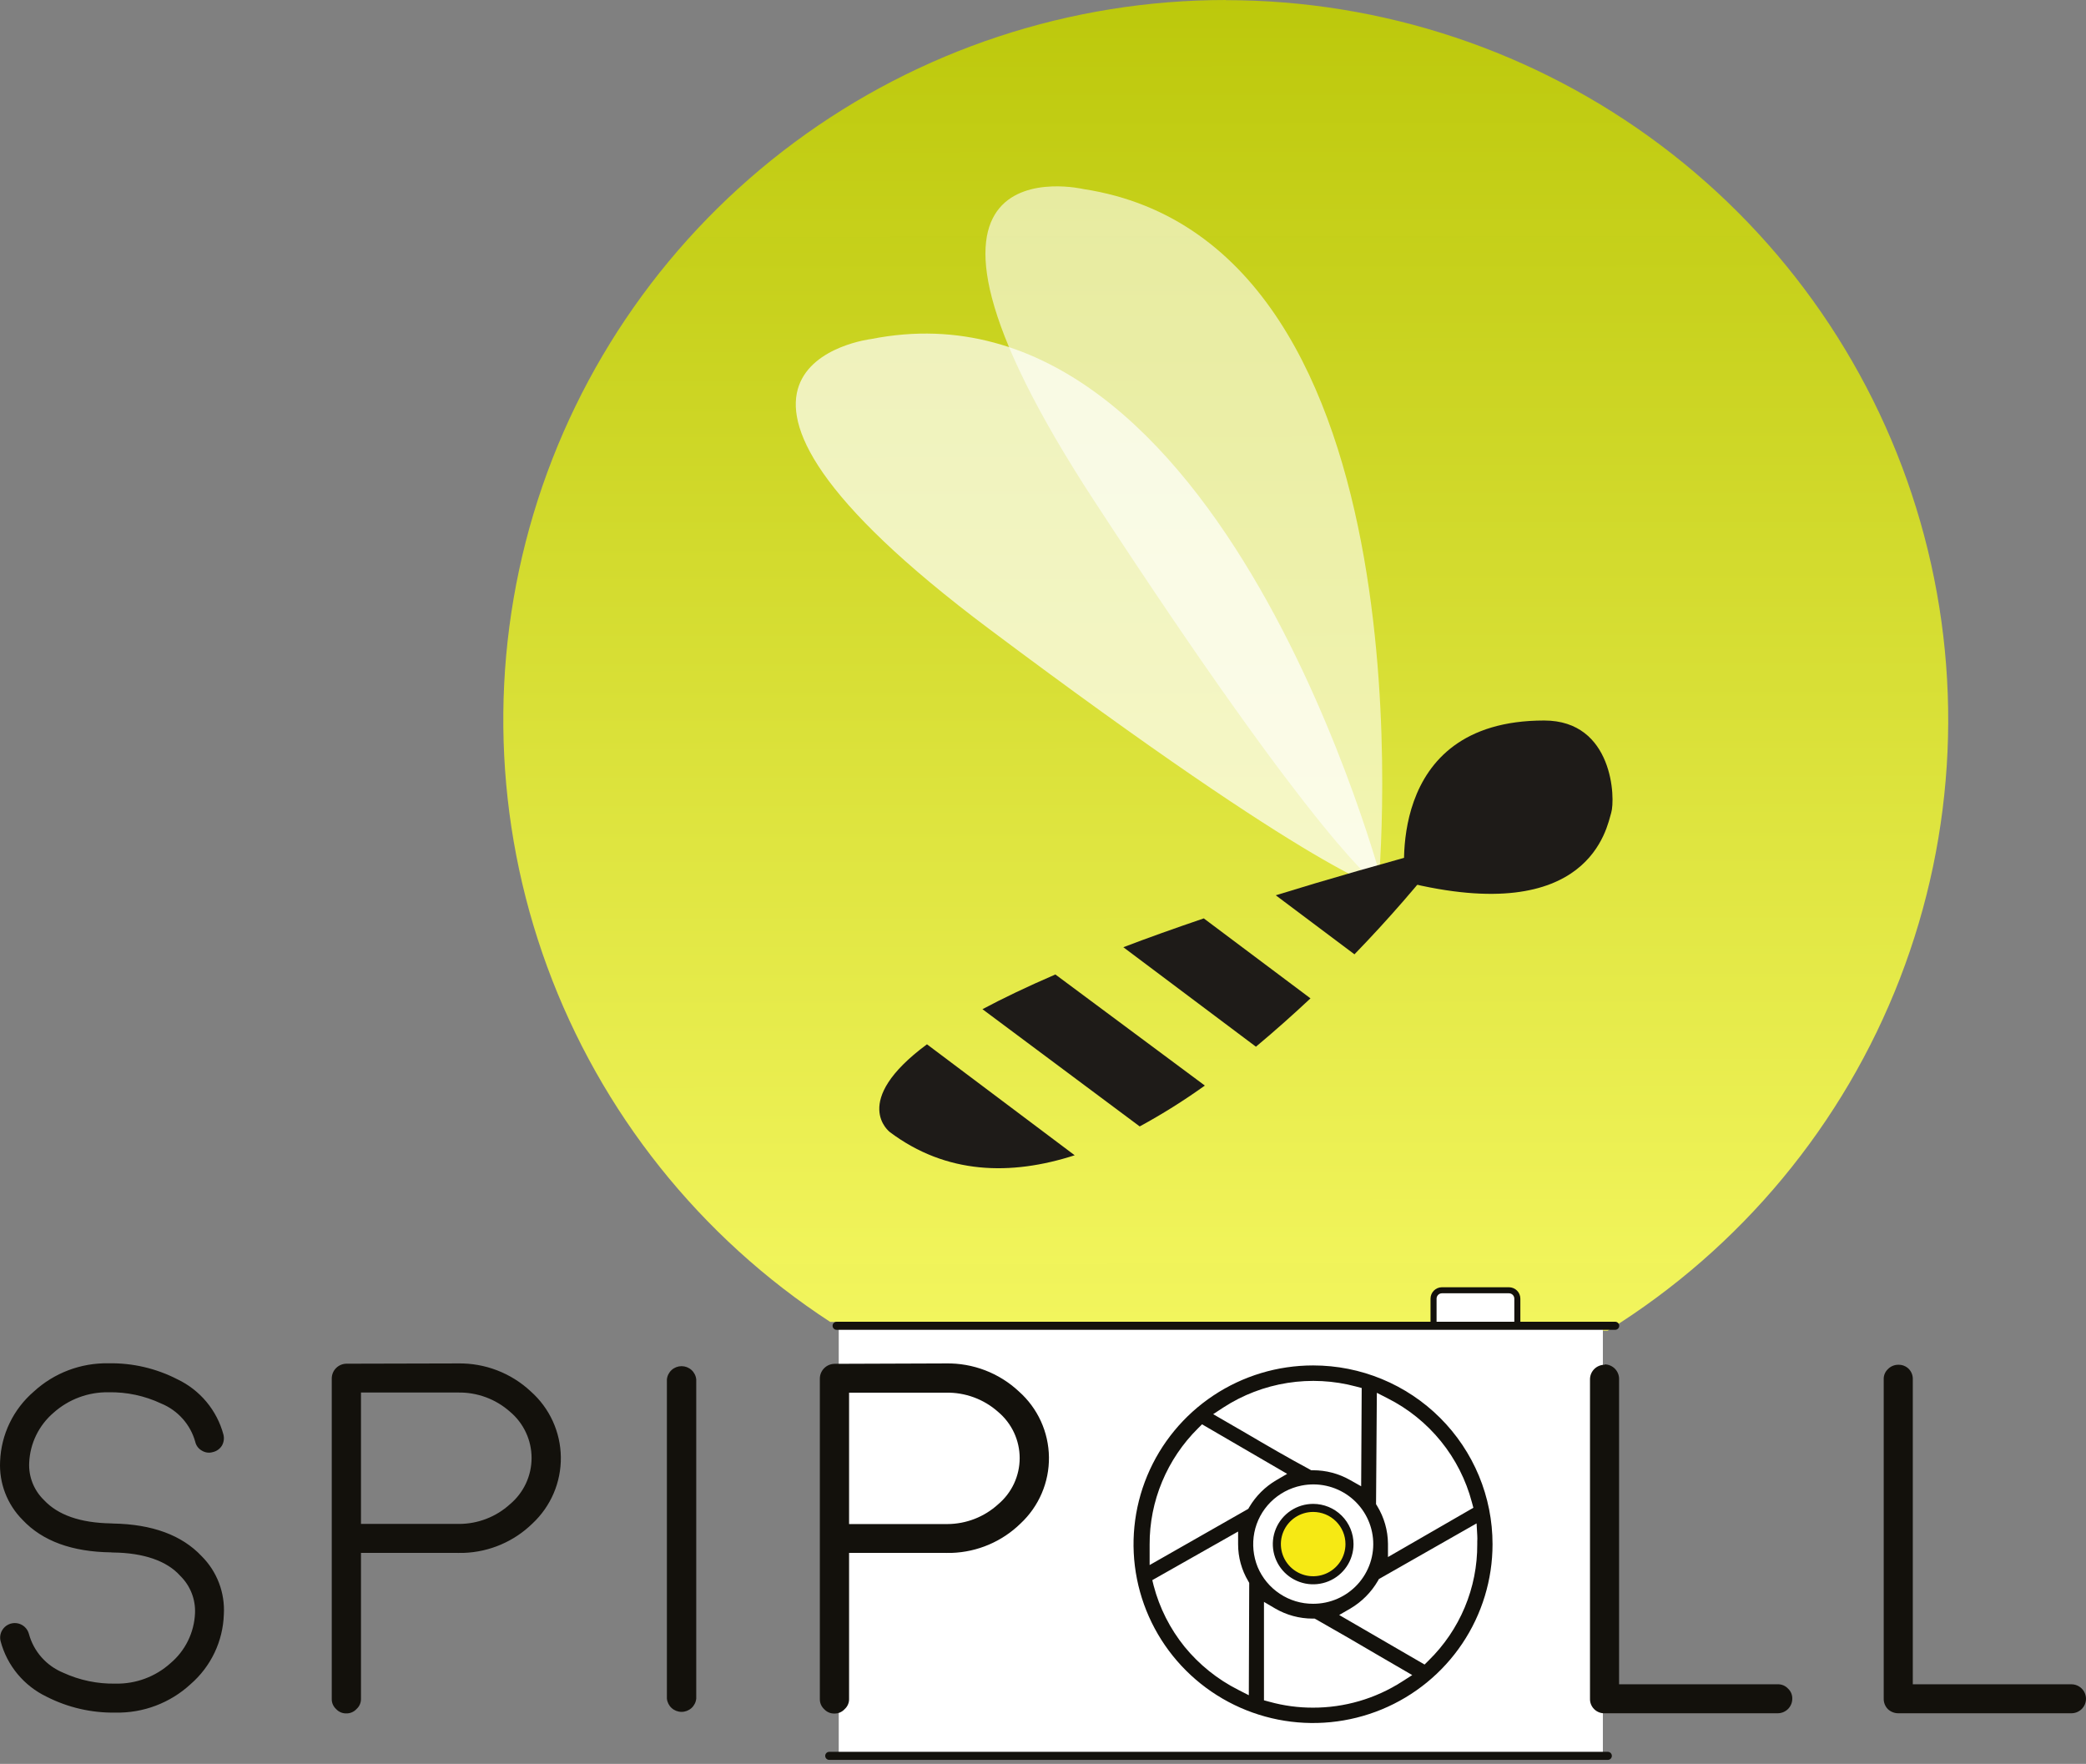
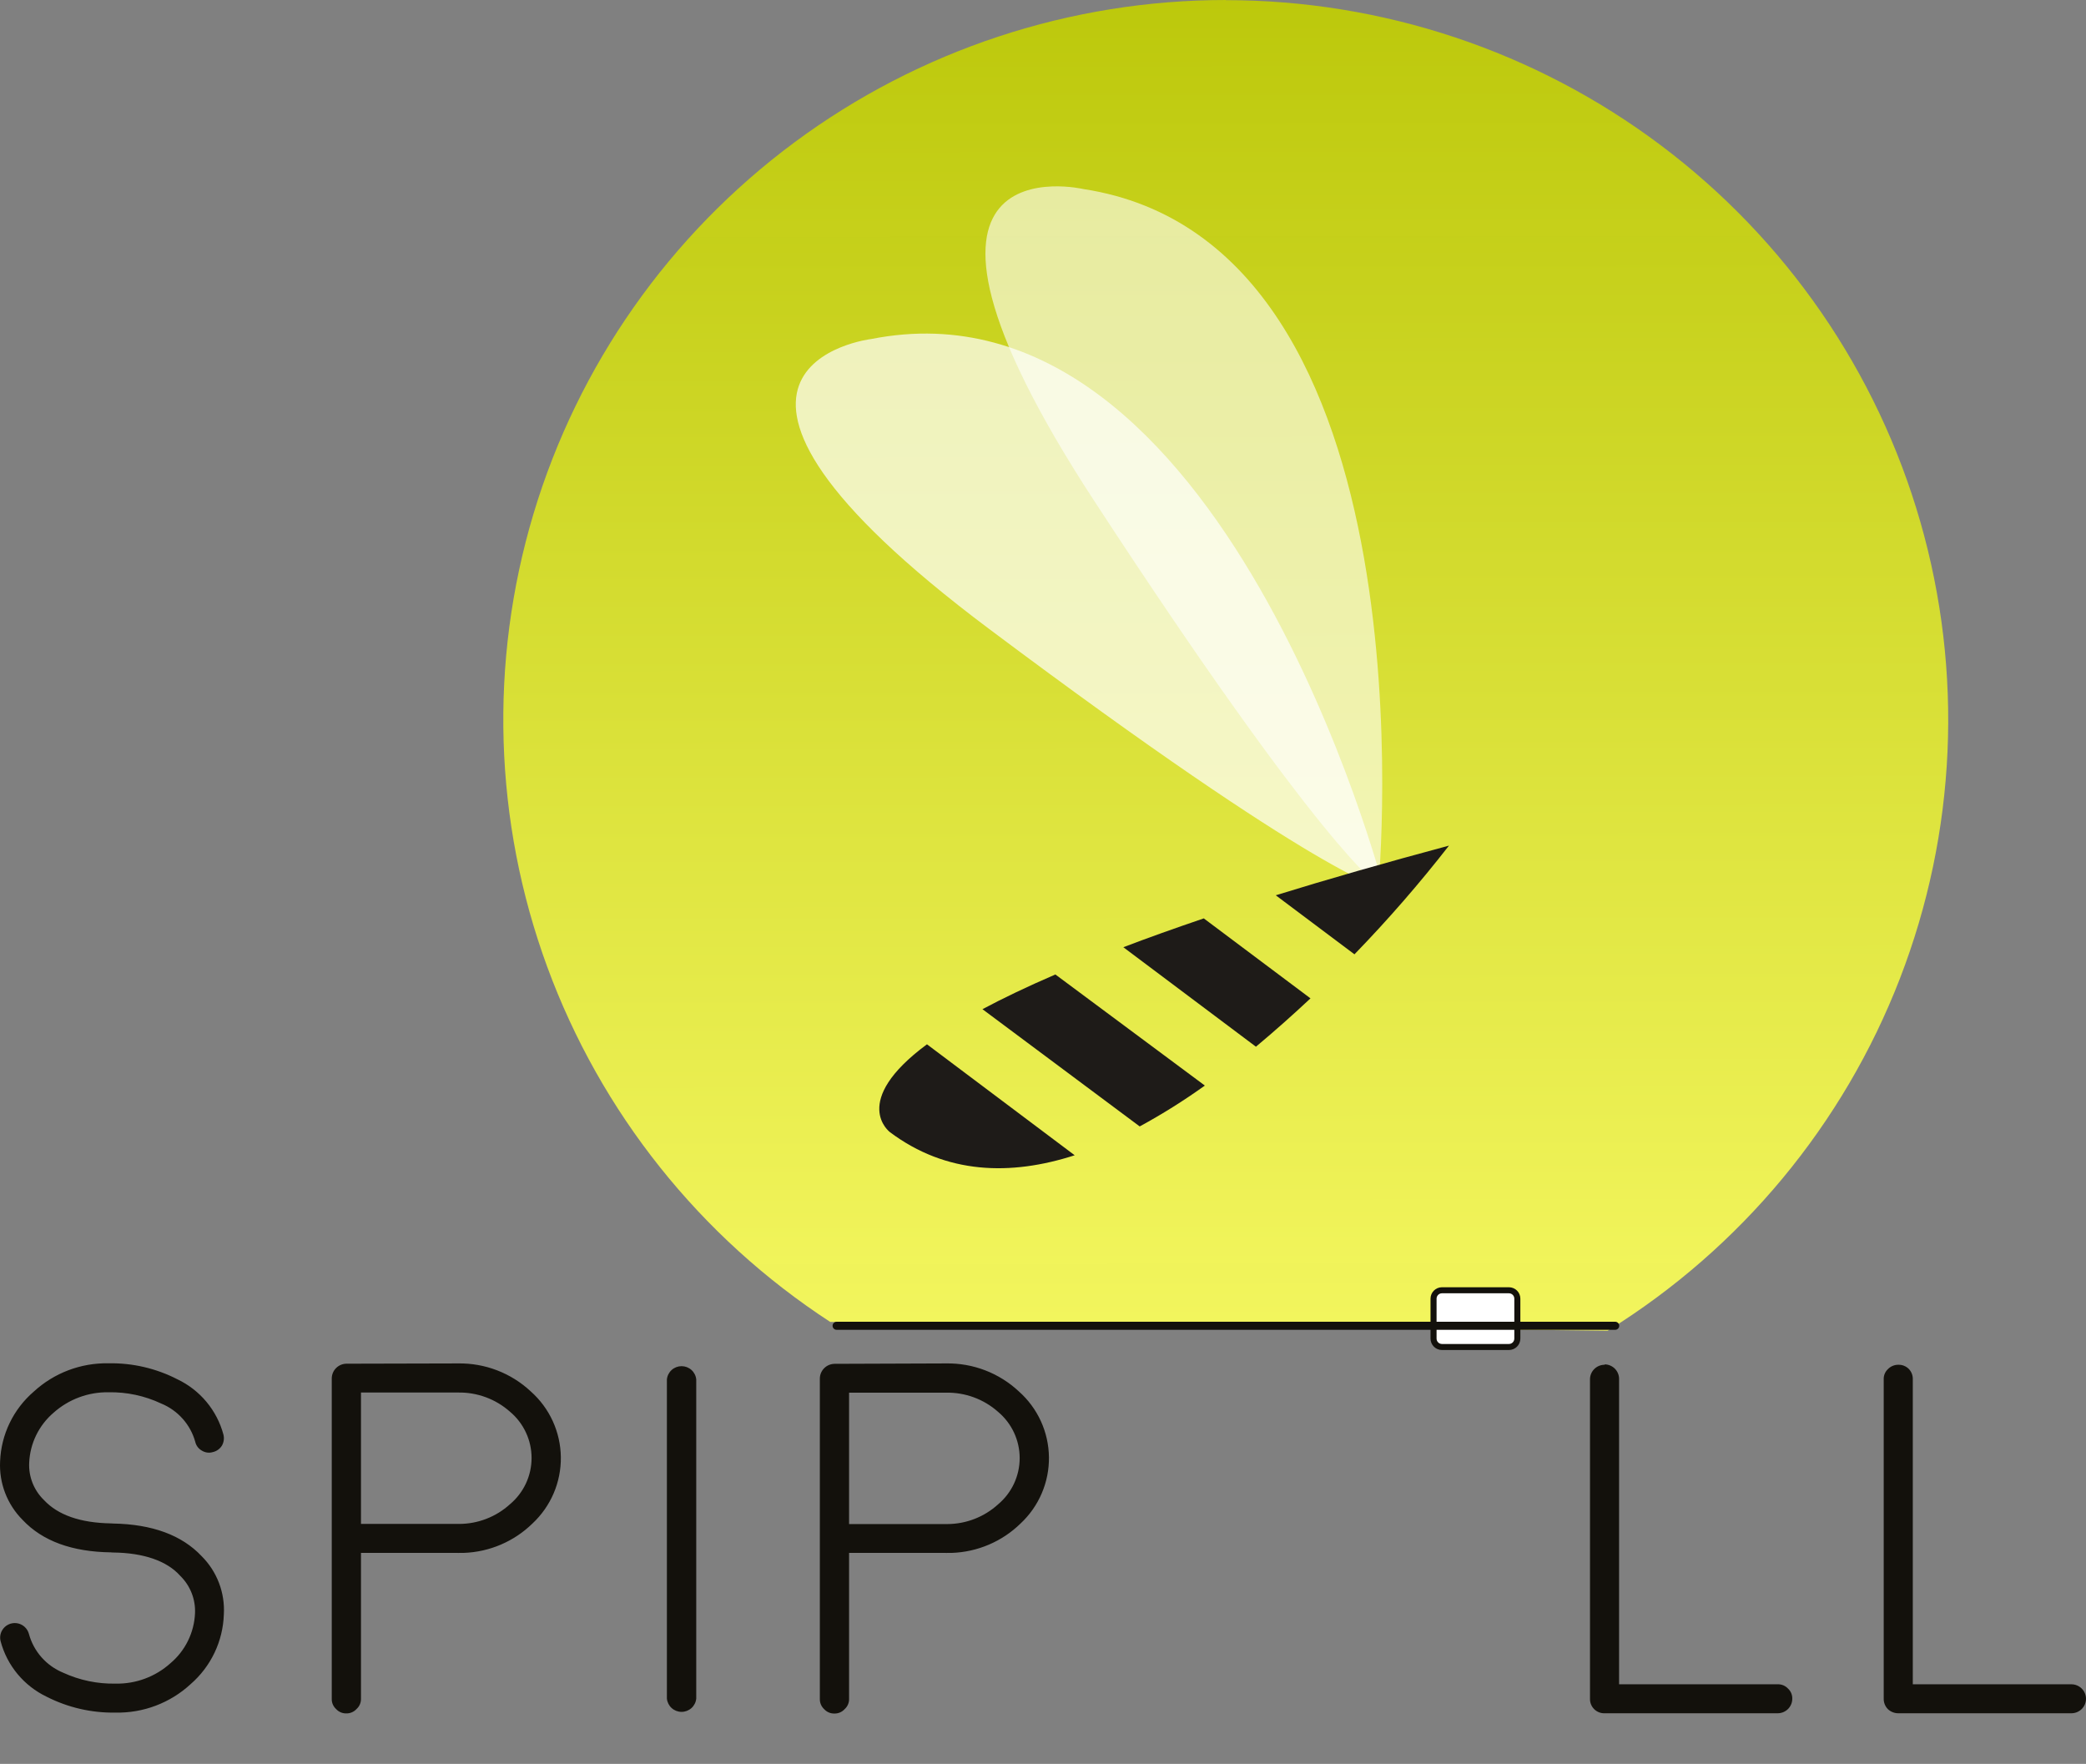
<svg xmlns="http://www.w3.org/2000/svg" width="259" height="219" viewBox="0 0 259 219" fill="none">
  <rect x="0" y="0" width="259" height="219" fill="#808080" stroke="none" />
  <path d="M152.243 8.79791e-06C132.919 -0.009 114.11 6.197 98.613 17.694C83.116 29.191 71.76 45.364 66.235 63.806C60.71 82.249 61.311 101.975 67.949 120.05C74.587 138.125 86.906 153.582 103.075 164.122L199.613 165.216C216.159 154.95 228.897 139.596 235.901 121.477C242.906 103.358 243.794 83.46 238.432 64.793C233.07 46.127 221.749 29.707 206.183 18.02C190.617 6.332 171.653 0.012 152.159 0.017L152.243 8.79791e-06Z" fill="url(#paint0_linear)" />
  <path d="M187.346 160.193H179.04C178.461 160.193 177.991 160.66 177.991 161.237V166.194C177.991 166.771 178.461 167.238 179.04 167.238H187.346C187.925 167.238 188.394 166.771 188.394 166.194V161.237C188.394 160.66 187.925 160.193 187.346 160.193Z" fill="white" stroke="#13110C" stroke-width="0.75" />
-   <path d="M199.013 164.553H104.14V217.602H199.013V164.553Z" fill="white" />
  <path d="M14.327 212.629C11.361 212.678 8.429 212.001 5.788 210.656C4.394 209.988 3.161 209.027 2.176 207.84C1.19 206.652 0.475 205.266 0.079 203.776C0.018 203.549 0.003 203.311 0.035 203.078C0.066 202.845 0.143 202.62 0.262 202.417C0.442 202.106 0.71 201.855 1.034 201.696C1.357 201.538 1.72 201.479 2.078 201.527C2.435 201.575 2.769 201.728 3.039 201.966C3.308 202.204 3.501 202.517 3.591 202.864C3.883 203.935 4.417 204.926 5.153 205.759C5.888 206.592 6.806 207.247 7.835 207.672C9.873 208.611 12.099 209.076 14.343 209.031C16.86 209.083 19.301 208.176 21.168 206.495C22.077 205.726 22.817 204.779 23.341 203.712C23.865 202.645 24.162 201.481 24.214 200.295C24.252 199.436 24.108 198.58 23.793 197.78C23.478 196.98 22.997 196.256 22.383 195.653C20.718 193.78 17.822 192.801 14.06 192.752C13.82 192.758 13.581 192.713 13.359 192.618C13.138 192.524 12.94 192.383 12.779 192.205C12.605 192.042 12.466 191.845 12.372 191.627C12.277 191.409 12.228 191.174 12.228 190.936C12.228 190.699 12.277 190.464 12.372 190.246C12.466 190.027 12.605 189.831 12.779 189.668C12.941 189.498 13.138 189.365 13.356 189.276C13.574 189.187 13.809 189.146 14.044 189.154C18.904 189.243 22.566 190.591 25.029 193.199C25.977 194.144 26.713 195.278 27.189 196.527C27.665 197.776 27.871 199.111 27.792 200.444C27.738 202.092 27.344 203.71 26.634 205.199C25.924 206.688 24.913 208.015 23.664 209.098C21.13 211.437 17.781 212.703 14.327 212.629V212.629ZM13.794 192.735C8.934 192.669 5.272 191.326 2.809 188.707C1.859 187.755 1.12 186.615 0.639 185.362C0.157 184.109 -0.056 182.769 0.013 181.429C0.077 179.782 0.479 178.166 1.194 176.681C1.91 175.195 2.924 173.872 4.174 172.792C6.7 170.461 10.035 169.195 13.478 169.261C16.451 169.207 19.391 169.89 22.033 171.25C23.426 171.915 24.658 172.873 25.644 174.058C26.629 175.243 27.345 176.626 27.742 178.113C27.858 178.573 27.792 179.059 27.559 179.473C27.435 179.677 27.271 179.854 27.076 179.994C26.882 180.133 26.661 180.233 26.427 180.285C26.2 180.353 25.96 180.373 25.725 180.341C25.49 180.31 25.264 180.228 25.062 180.103C24.858 179.99 24.68 179.836 24.54 179.65C24.399 179.465 24.299 179.252 24.247 179.025C23.953 177.959 23.418 176.974 22.682 176.147C21.946 175.319 21.029 174.67 20.003 174.251C17.964 173.292 15.731 172.816 13.478 172.858C10.964 172.818 8.527 173.724 6.654 175.395C5.748 176.169 5.011 177.12 4.49 178.189C3.969 179.259 3.674 180.424 3.624 181.611C3.583 182.467 3.725 183.322 4.041 184.12C4.357 184.917 4.839 185.639 5.455 186.237C7.197 188.104 9.971 189.071 13.777 189.138C14.017 189.14 14.253 189.19 14.473 189.284C14.693 189.378 14.892 189.514 15.059 189.685C15.391 190.034 15.576 190.497 15.575 190.978C15.563 191.448 15.366 191.895 15.026 192.221C14.681 192.551 14.222 192.735 13.744 192.735H13.794ZM44.819 189.204V172.891H56.837C59.226 172.84 61.546 173.693 63.328 175.279C64.166 175.983 64.839 176.862 65.3 177.853C65.762 178.843 66.001 179.922 66.001 181.015C66.001 182.107 65.762 183.186 65.3 184.176C64.839 185.167 64.166 186.046 63.328 186.75C61.605 188.322 59.356 189.196 57.02 189.204H44.819ZM43.005 169.311C42.527 169.319 42.07 169.512 41.732 169.849C41.393 170.186 41.199 170.641 41.191 171.117V210.905C41.182 211.143 41.225 211.38 41.317 211.601C41.409 211.821 41.548 212.019 41.724 212.181C41.885 212.359 42.083 212.5 42.304 212.595C42.525 212.689 42.764 212.735 43.005 212.728C43.243 212.732 43.479 212.686 43.697 212.591C43.915 212.497 44.111 212.357 44.27 212.181C44.449 212.02 44.591 211.823 44.685 211.603C44.78 211.382 44.826 211.144 44.819 210.905V192.801H56.737H56.837C56.874 192.815 56.916 192.815 56.953 192.801H57.569C60.773 192.691 63.819 191.39 66.108 189.154C67.238 188.1 68.135 186.822 68.743 185.403C69.35 183.985 69.654 182.455 69.635 180.913C69.617 179.37 69.275 177.849 68.634 176.445C67.992 175.041 67.064 173.786 65.908 172.759C63.457 170.463 60.201 169.213 56.837 169.277L43.005 169.311ZM86.447 171.267C86.404 170.815 86.193 170.396 85.856 170.091C85.519 169.786 85.08 169.617 84.624 169.617C84.169 169.617 83.73 169.786 83.393 170.091C83.056 170.396 82.845 170.815 82.802 171.267V210.888C82.845 211.339 83.056 211.759 83.393 212.064C83.73 212.369 84.169 212.538 84.624 212.538C85.08 212.538 85.519 212.369 85.856 212.064C86.193 211.759 86.404 211.339 86.447 210.888V171.267ZM105.422 189.221V172.908H117.439C119.828 172.856 122.148 173.709 123.93 175.295C124.768 176 125.441 176.879 125.903 177.869C126.364 178.86 126.604 179.939 126.604 181.031C126.604 182.123 126.364 183.202 125.903 184.193C125.441 185.184 124.768 186.062 123.93 186.767C122.207 188.338 119.958 189.213 117.622 189.221H105.422ZM103.608 169.327C103.129 169.336 102.672 169.529 102.334 169.866C101.996 170.203 101.802 170.657 101.793 171.134V210.921C101.785 211.16 101.828 211.397 101.92 211.617C102.012 211.838 102.15 212.036 102.326 212.198C102.487 212.376 102.685 212.517 102.906 212.611C103.128 212.706 103.367 212.751 103.608 212.745C103.845 212.749 104.081 212.702 104.3 212.608C104.518 212.513 104.713 212.374 104.872 212.198C105.056 212.033 105.2 211.831 105.295 211.604C105.39 211.378 105.433 211.133 105.422 210.888V192.801H117.339H117.439C117.477 192.815 117.518 192.815 117.556 192.801H118.171C121.375 192.691 124.421 191.39 126.71 189.154C127.84 188.1 128.738 186.822 129.345 185.403C129.953 183.985 130.257 182.455 130.238 180.913C130.219 179.37 129.878 177.849 129.236 176.445C128.594 175.041 127.666 173.786 126.51 172.759C124.059 170.463 120.803 169.213 117.439 169.277L103.608 169.327Z" fill="#13110C" />
  <path d="M199.246 169.443C199.005 169.441 198.766 169.487 198.543 169.578C198.32 169.668 198.117 169.803 197.947 169.972C197.776 170.142 197.642 170.344 197.55 170.566C197.459 170.789 197.413 171.027 197.416 171.267V210.888C197.406 211.13 197.447 211.371 197.536 211.597C197.625 211.822 197.759 212.027 197.931 212.198C198.103 212.37 198.309 212.504 198.535 212.592C198.761 212.68 199.004 212.721 199.246 212.712H220.718C220.957 212.712 221.195 212.664 221.416 212.573C221.637 212.481 221.838 212.346 222.007 212.177C222.175 212.007 222.309 211.806 222.399 211.585C222.489 211.364 222.534 211.127 222.532 210.888C222.536 210.651 222.489 210.416 222.395 210.199C222.3 209.982 222.159 209.787 221.983 209.628C221.82 209.458 221.624 209.325 221.406 209.236C221.188 209.147 220.953 209.106 220.718 209.114H201.027V171.217C201.032 170.741 200.847 170.282 200.514 169.94C200.18 169.599 199.725 169.402 199.246 169.394V169.443ZM235.698 169.443C235.455 169.442 235.215 169.489 234.992 169.583C234.769 169.677 234.567 169.816 234.4 169.99C234.227 170.154 234.091 170.353 234.002 170.573C233.913 170.793 233.873 171.03 233.884 171.267V210.888C233.877 211.13 233.92 211.37 234.008 211.595C234.097 211.82 234.23 212.025 234.4 212.198C234.75 212.529 235.215 212.713 235.698 212.712H257.169C257.41 212.714 257.649 212.668 257.872 212.577C258.096 212.487 258.298 212.352 258.469 212.183C258.639 212.013 258.774 211.811 258.865 211.589C258.956 211.366 259.002 211.128 259 210.888C258.991 210.412 258.794 209.958 258.451 209.626C258.108 209.294 257.647 209.11 257.169 209.114H237.495V171.217C237.499 170.981 237.455 170.746 237.367 170.527C237.278 170.308 237.146 170.108 236.979 169.941C236.81 169.776 236.609 169.648 236.389 169.562C236.169 169.477 235.934 169.436 235.698 169.443V169.443Z" fill="#13110C" />
  <path d="M200.545 164.603H103.874" stroke="#13110C" stroke-linecap="round" stroke-linejoin="round" />
-   <path d="M163.045 169.526C158.636 169.523 154.326 170.822 150.658 173.259C146.991 175.696 144.132 179.162 142.442 183.218C140.753 187.273 140.309 191.737 141.167 196.044C142.025 200.351 144.147 204.308 147.263 207.414C150.379 210.52 154.35 212.636 158.674 213.494C162.998 214.352 167.48 213.913 171.553 212.234C175.626 210.554 179.108 207.709 181.558 204.058C184.007 200.407 185.315 196.115 185.315 191.724C185.317 188.809 184.743 185.923 183.625 183.23C182.506 180.537 180.866 178.09 178.798 176.029C176.73 173.967 174.274 172.332 171.571 171.216C168.868 170.1 165.971 169.526 163.045 169.526V169.526ZM163.045 212.015C161.211 212.021 159.385 211.776 157.619 211.286L156.936 211.103V198.885L158.318 199.698C159.731 200.523 161.34 200.958 162.978 200.958H163.228L163.444 201.074C166.057 202.549 168.671 204.074 171.267 205.6L175.345 207.97L174.08 208.782C170.771 210.907 166.915 212.03 162.978 212.015H163.045ZM155.055 210.473L153.724 209.794C151.153 208.493 148.885 206.668 147.066 204.439C145.269 202.21 143.964 199.629 143.238 196.863L143.071 196.183L153.724 190.149V191.724C153.721 193.34 154.158 194.927 154.989 196.316L155.105 196.531L155.055 210.473ZM176.876 206.661L166.274 200.51L167.655 199.714C169.076 198.877 170.257 197.69 171.084 196.266L171.201 196.051L183.334 189.138L183.418 190.63C183.434 190.884 183.434 191.138 183.418 191.392V191.724C183.432 194.411 182.905 197.073 181.867 199.554C180.829 202.034 179.302 204.282 177.376 206.163L176.876 206.661ZM163.045 199.118C161.569 199.126 160.125 198.693 158.9 197.874C157.677 197.063 156.721 195.909 156.154 194.559C155.603 193.203 155.458 191.717 155.738 190.282C156.022 188.844 156.729 187.522 157.768 186.485C158.811 185.448 160.136 184.738 161.58 184.446C162.6 184.239 163.652 184.248 164.669 184.471C165.685 184.694 166.643 185.128 167.481 185.743C168.318 186.358 169.017 187.142 169.532 188.043C170.047 188.944 170.366 189.942 170.469 190.974C170.572 192.006 170.456 193.047 170.13 194.032C169.803 195.016 169.273 195.921 168.574 196.689C167.874 197.456 167.02 198.069 166.068 198.487C165.116 198.906 164.086 199.12 163.045 199.118V199.118ZM142.739 194.31V192.801C142.739 192.453 142.739 192.138 142.739 191.774C142.726 189.094 143.252 186.439 144.286 183.965C145.318 181.483 146.834 179.229 148.747 177.334L149.247 176.837L159.816 182.987L158.451 183.783C157.079 184.591 155.934 185.732 155.122 187.099L154.989 187.331L142.739 194.31ZM172.332 193.315V191.657C172.317 190.001 171.851 188.38 170.984 186.966L170.851 186.75L170.951 172.924L172.282 173.604C174.845 174.897 177.103 176.717 178.907 178.943C180.712 181.169 182.022 183.751 182.752 186.518L182.935 187.198L172.332 193.315ZM169.003 184.529L167.622 183.75C166.223 182.955 164.639 182.538 163.028 182.54H162.795L162.595 182.424C159.966 181.014 157.286 179.456 154.723 177.948L150.628 175.577L151.893 174.748C154.302 173.185 157.014 172.146 159.853 171.697C162.693 171.249 165.595 171.401 168.371 172.145L169.07 172.328L169.003 184.529Z" fill="#13110C" />
-   <path d="M167.555 191.707C167.555 192.596 167.291 193.465 166.795 194.203C166.3 194.942 165.595 195.518 164.771 195.858C163.947 196.198 163.04 196.287 162.165 196.114C161.29 195.94 160.486 195.513 159.855 194.884C159.224 194.256 158.795 193.455 158.621 192.584C158.447 191.712 158.536 190.809 158.878 189.988C159.219 189.167 159.797 188.466 160.539 187.972C161.281 187.478 162.153 187.215 163.045 187.215C164.241 187.215 165.388 187.688 166.234 188.531C167.08 189.373 167.555 190.516 167.555 191.707V191.707Z" fill="url(#paint1_linear)" stroke="#13110C" />
  <path d="M149.463 114.023C145.818 115.266 142.456 116.46 139.476 117.604L155.938 129.954C158.301 127.982 160.565 125.959 162.712 123.953L149.463 114.023Z" fill="#1E1B18" />
  <path d="M141.507 139.852C144.306 138.33 147.008 136.635 149.596 134.779L131.037 120.986C127.509 122.511 124.53 123.937 121.983 125.296L141.507 139.852Z" fill="#1E1B18" />
  <path d="M115.092 129.656C105.438 136.801 110.498 140.565 110.498 140.565C117.489 145.803 125.478 146.002 133.434 143.433L115.092 129.656Z" fill="#1E1B18" />
-   <path opacity="0.59" d="M171.151 109.929C171.151 109.929 178.558 30.222 134.533 23.475C134.533 23.475 106.237 16.843 135.898 62.25C164.26 105.685 171.151 109.929 171.151 109.929Z" fill="white" />
+   <path opacity="0.59" d="M171.151 109.929C171.151 109.929 178.558 30.222 134.533 23.475C134.533 23.475 106.237 16.843 135.898 62.25C164.26 105.685 171.151 109.929 171.151 109.929" fill="white" />
  <path opacity="0.7" d="M171.833 110.376C171.833 110.376 151.86 33.454 108.168 42.092C108.168 42.092 79.34 45.523 122.848 78.115C164.36 109.216 171.833 110.376 171.833 110.376Z" fill="white" />
  <path d="M168.171 118.483C172.325 114.199 176.242 109.694 179.905 104.988C171.883 107.143 164.715 109.199 158.401 111.155L168.171 118.483Z" fill="#1E1B18" />
-   <path d="M174.463 109.497C174.463 109.497 171.6 89.455 191.723 89.455C200.345 89.455 200.578 99.219 200.045 100.927C199.513 102.634 197.466 115.217 174.463 109.497Z" fill="#1E1B18" />
-   <path d="M199.629 218H102.958" stroke="#13110C" stroke-linecap="round" stroke-linejoin="round" />
  <defs>
    <linearGradient id="paint0_linear" x1="152.104" y1="0.664" x2="152.251" y2="163.222" gradientUnits="userSpaceOnUse">
      <stop stop-color="#C2CF00" stop-opacity="0.91" />
      <stop offset="1" stop-color="#FCFF5A" stop-opacity="0.92" />
    </linearGradient>
    <linearGradient id="paint1_linear" x1="1869.15" y1="1833.94" x2="1869.24" y2="1777.33" gradientUnits="userSpaceOnUse">
      <stop stop-color="#C2CF00" stop-opacity="0.91" />
      <stop offset="1" stop-color="#F6E700" stop-opacity="0.92" />
    </linearGradient>
  </defs>
</svg>